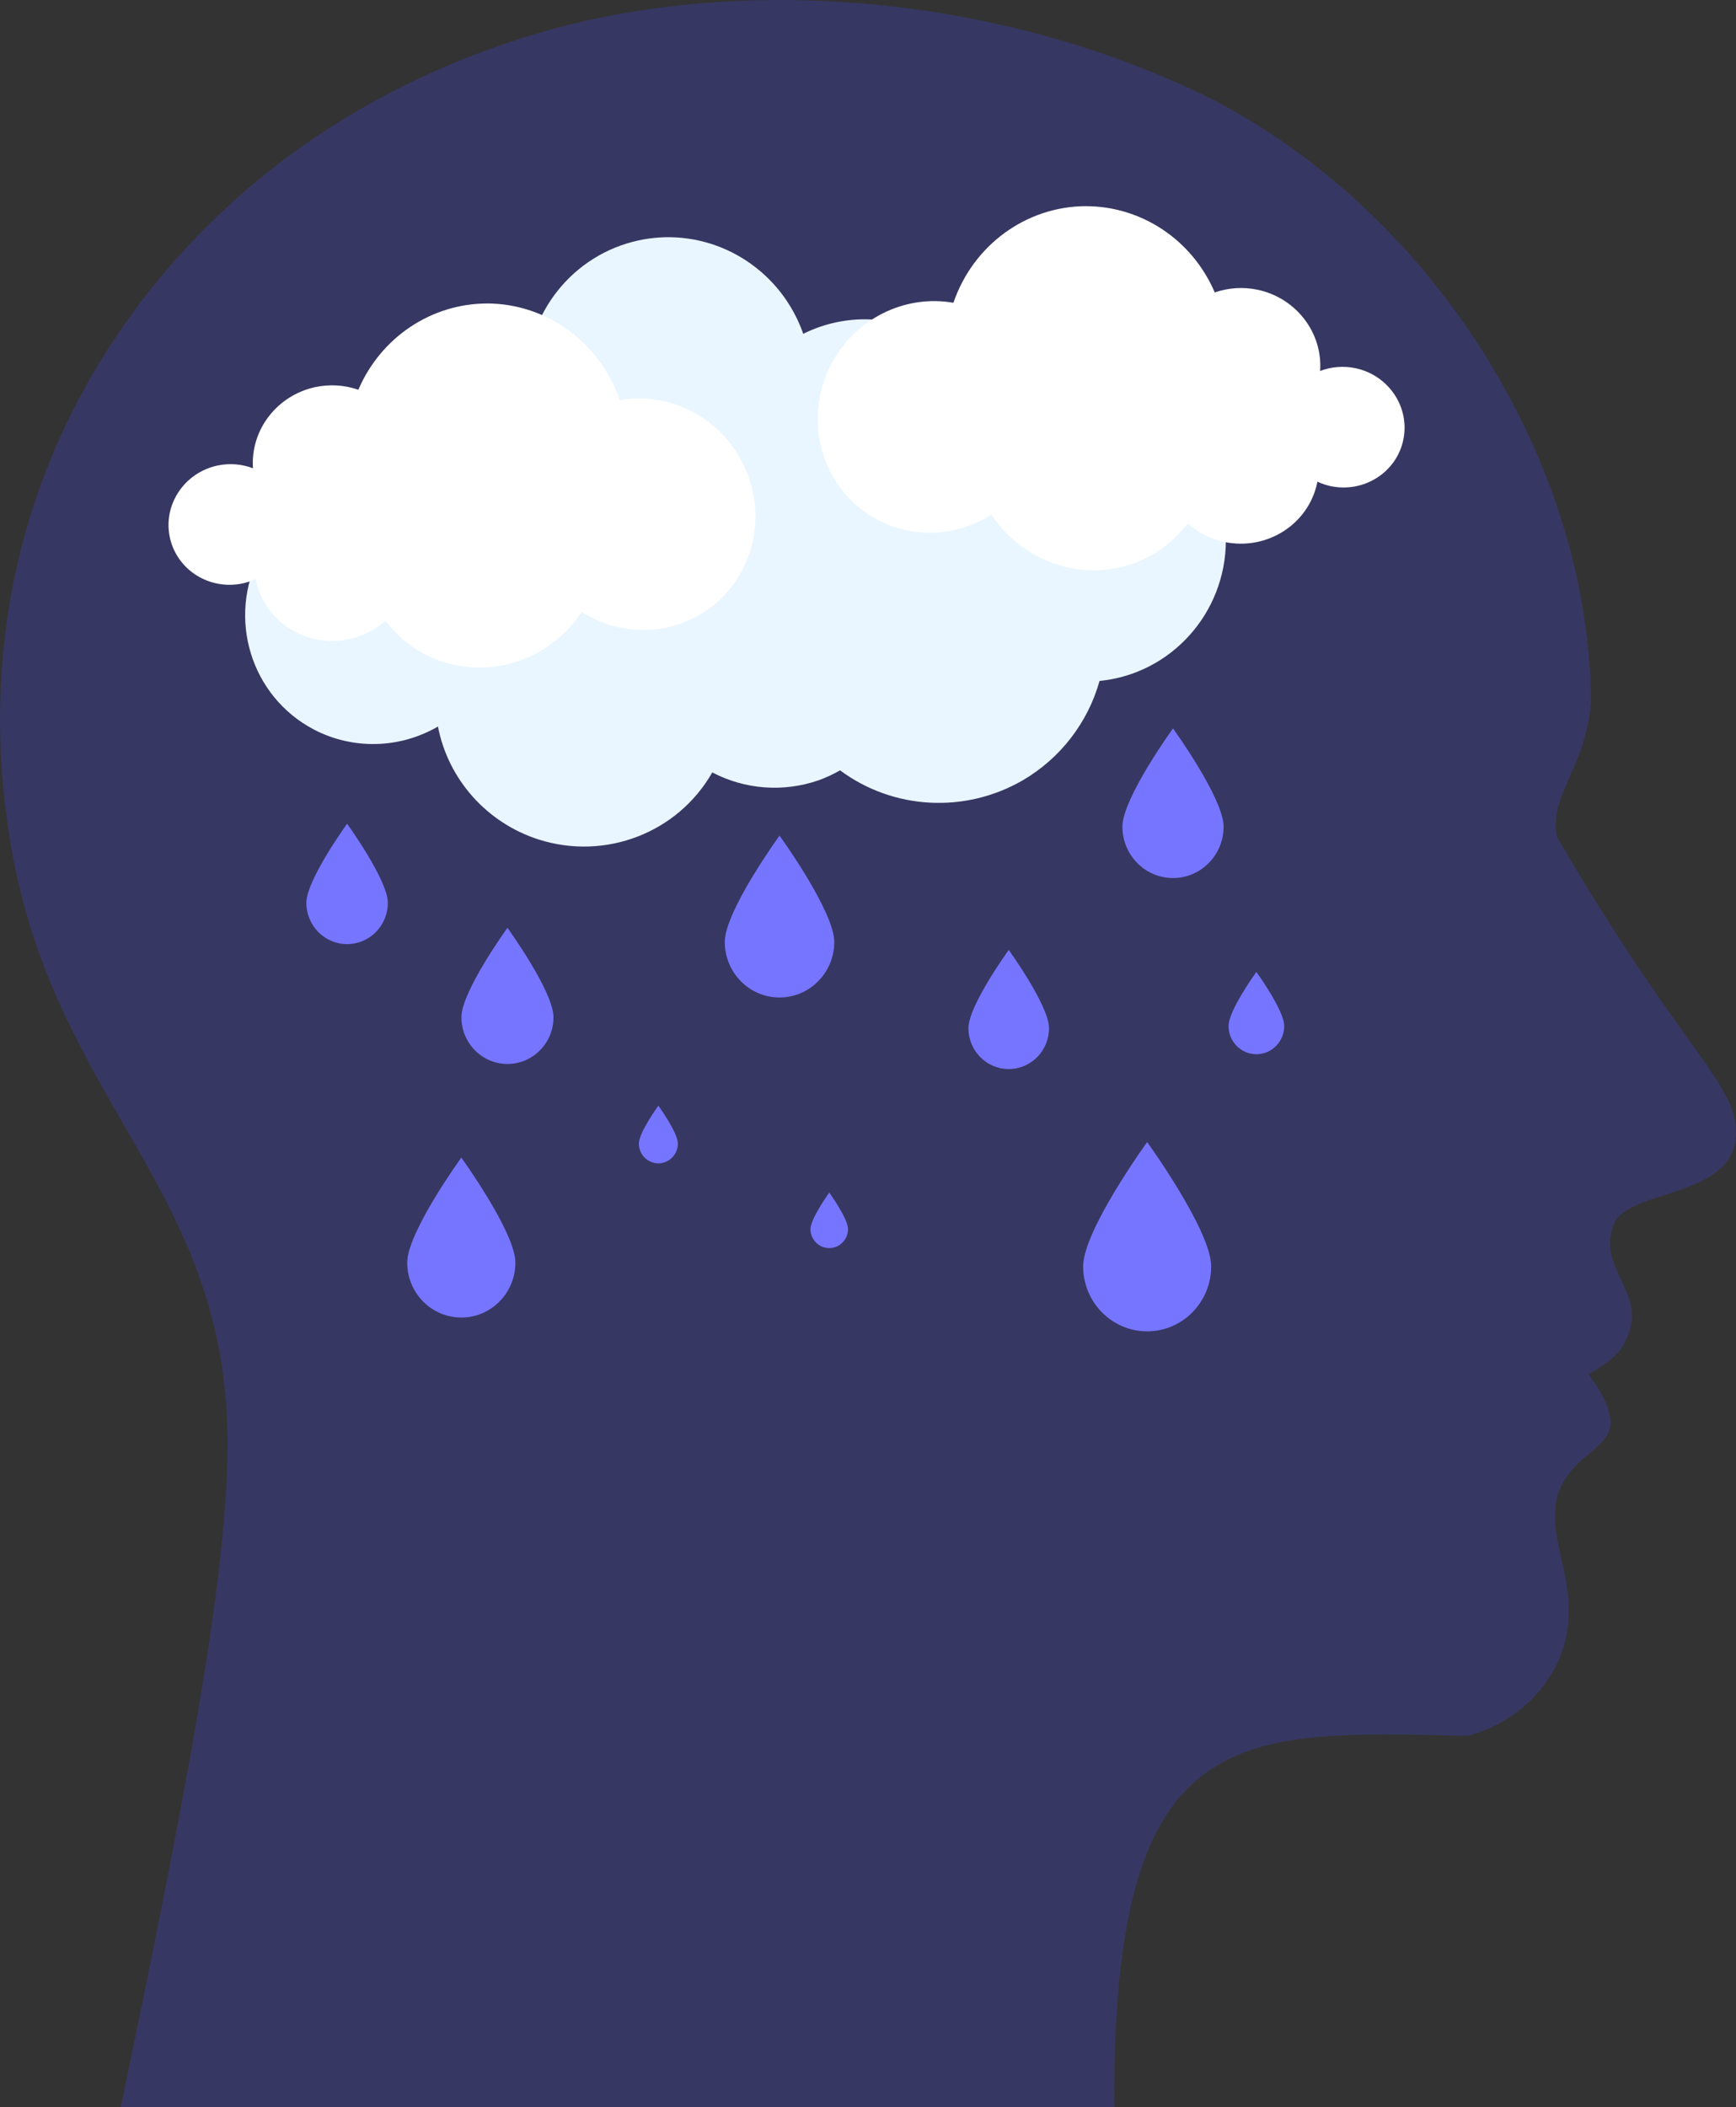
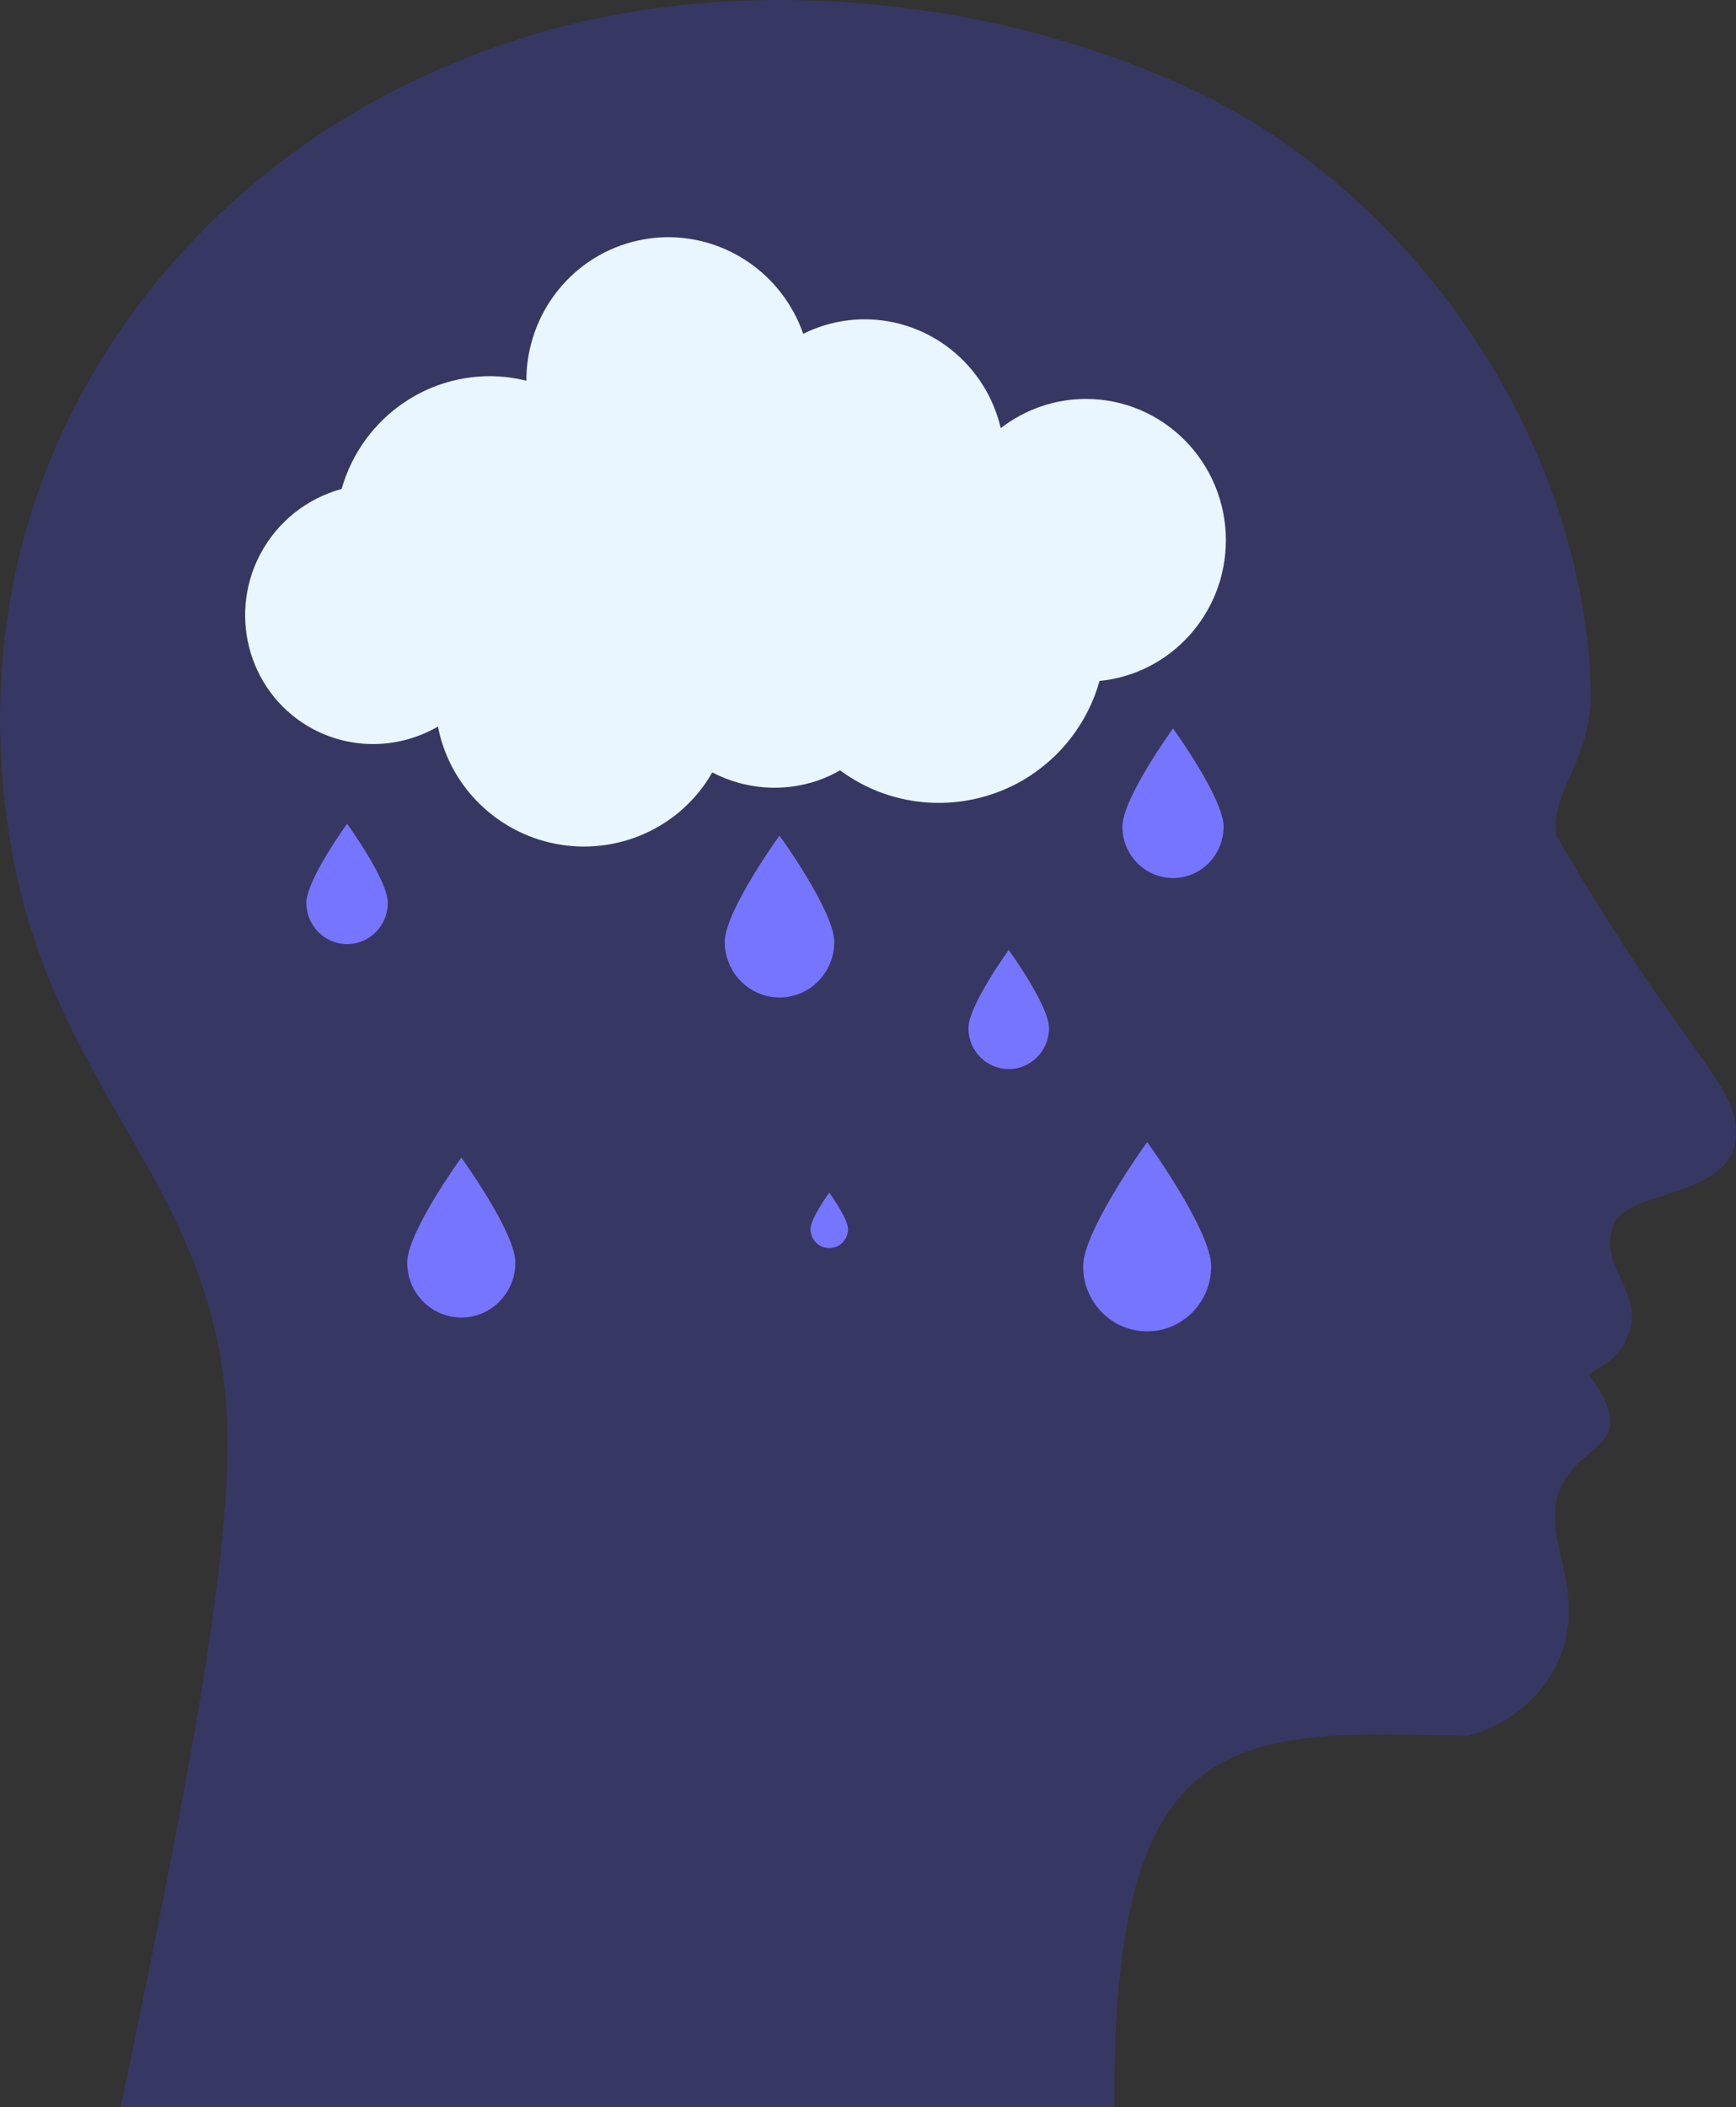
<svg xmlns="http://www.w3.org/2000/svg" id="b" data-name="Layer 2" width="60.178" height="73.011" viewBox="0 0 60.178 73.011">
  <rect x="0" y="0" width="60.178" height="73.011" fill="#333333" stroke="none" />
  <g id="c" data-name="OBJECTS">
    <g id="d" data-name="Depression Icon">
      <g id="e" data-name="path27">
        <path d="M27.01,0c-3.058.002-6.051.423-8.784,1.279C9.917,3.881,5.504,9.135,3.365,12.7.407,17.631-.631,23.372.371,29.262c1.532,8.998,7.514,11.907,7.517,20.739.002,4.89-1.618,12.975-3.701,23.01h34.441c-.086-13.457,4.317-13.03,12.246-12.863,1.721-.443,3.079-1.807,3.418-3.434.542-2.599-1.611-4.388.699-6.263.82-.666.953-.942.764-1.592-.188-.647-.671-1.171-.671-1.24.499-.334,1.051-.59,1.293-1.225.782-1.537-1.082-2.506-.425-3.992.58-1.312,4.712-.815,4.178-3.63-.276-1.456-2.309-3.17-6.162-9.782-.279-1.487,1.075-2.448,1.185-4.784-.126-8.572-5.76-17.015-13.226-20.812C37.382,1.154,32.106-.004,27.01,0Z" fill="#373763" />
      </g>
      <g id="f" data-name="path28">
        <path d="M22.835,8.23c2.218-.148,4.268,1.217,5.009,3.337.665-.331,1.397-.503,2.138-.503,2.244.006,4.191,1.565,4.709,3.772.847-.657,1.884-1.013,2.952-1.013,2.68,0,4.852,2.195,4.852,4.903h0c-.006,2.519-1.899,4.624-4.38,4.869-.404,1.444-1.357,2.679-2.658,3.441-2.002,1.159-4.496,1.024-6.336-.344-.242.139-.495.256-.758.35-1.213.416-2.543.315-3.672-.278-1.191,2.091-3.7,3.061-6.016,2.326-1.797-.575-3.138-2.078-3.494-3.915-1.331.772-2.956.809-4.308.099-2.182-1.148-3.011-3.866-1.852-6.071.589-1.114,1.612-1.933,2.821-2.26.716-2.515,3.117-4.151,5.691-3.879.24.027.478.07.713.129-.002-2.348,1.618-4.373,3.89-4.863.23-.05.463-.083.698-.099h0Z" fill="#e9f6ff" />
      </g>
      <g id="g" data-name="path29">
-         <path d="M37.646,7.143c-2.071.006-3.912,1.348-4.596,3.348-1.699-.296-3.413.563-4.233,2.122-1.035,1.973-.311,4.392,1.616,5.404,0,0,0,0,0,0,1.238.648,2.734.577,3.933-.186,1.208,1.829,3.571,2.458,5.464,1.455.525-.28.982-.673,1.34-1.15.357.318.793.539,1.263.641,1.477.313,2.921-.603,3.227-2.046,0,0,0,0,0,0,.002-.014.004-.028.005-.043.146.068.299.121.456.156,1.155.244,2.285-.472,2.524-1.601,0,0,0,0,0,0,.238-1.128-.504-2.24-1.658-2.485-.41-.086-.836-.053-1.225.096.091-1.33-.835-2.532-2.17-2.815-.495-.103-1.008-.071-1.483.094-.778-1.815-2.53-2.988-4.467-2.989h0Z" fill="#fff" />
-       </g>
+         </g>
      <g id="h" data-name="path30">
-         <path d="M16.885,10.515c2.071.006,3.912,1.348,4.596,3.348,1.699-.296,3.413.563,4.233,2.122,1.035,1.973.311,4.393-1.616,5.404,0,0,0,0,0,0-1.238.648-2.734.577-3.933-.186-1.208,1.829-3.571,2.458-5.464,1.455-.525-.28-.982-.673-1.34-1.15-.357.318-.793.539-1.263.641-1.477.313-2.921-.603-3.227-2.046,0,0,0,0,0,0-.002-.014-.004-.028-.005-.043-.146.068-.299.121-.456.156-1.155.244-2.285-.472-2.524-1.601,0,0,0,0,0,0-.238-1.128.504-2.24,1.658-2.485.41-.086.836-.053,1.225.096-.091-1.33.835-2.532,2.17-2.815.495-.103,1.008-.071,1.483.094.778-1.815,2.53-2.988,4.467-2.989h0Z" fill="#fff" />
-       </g>
+         </g>
      <g id="i" data-name="path31">
-         <path d="M19.187,35.247c0,.895-.715,1.62-1.596,1.62s-1.596-.725-1.596-1.62,1.596-3.098,1.596-3.098c0,0,1.596,2.203,1.596,3.098Z" fill="#7675ff" />
-       </g>
+         </g>
      <g id="j" data-name="use31">
-         <path d="M23.498,39.624c0,.379-.303.686-.676.686s-.676-.307-.676-.686.676-1.312.676-1.312c0,0,.676.933.676,1.312Z" fill="#7675ff" />
-       </g>
+         </g>
      <g id="k" data-name="use32">
        <path d="M36.364,35.626c0,.783-.625,1.417-1.397,1.417s-1.397-.634-1.397-1.417,1.397-2.71,1.397-2.71c0,0,1.397,1.927,1.397,2.71Z" fill="#7675ff" />
      </g>
      <g id="l" data-name="use33">
        <path d="M41.985,43.879c0,1.243-.993,2.252-2.219,2.252s-2.219-1.008-2.219-2.252,2.219-4.306,2.219-4.306c0,0,2.219,3.063,2.219,4.306Z" fill="#7675ff" />
      </g>
      <g id="m" data-name="use34">
        <path d="M42.416,28.644c0,.983-.785,1.78-1.754,1.78s-1.754-.797-1.754-1.78,1.754-3.404,1.754-3.404c0,0,1.754,2.421,1.754,3.404Z" fill="#7675ff" />
      </g>
      <g id="n" data-name="use35">
        <path d="M28.92,32.637c0,1.064-.85,1.926-1.898,1.926s-1.898-.862-1.898-1.926,1.898-3.683,1.898-3.683c0,0,1.898,2.62,1.898,3.683Z" fill="#7675ff" />
      </g>
      <g id="o" data-name="use36">
        <path d="M13.444,31.282c0,.791-.632,1.432-1.412,1.432s-1.412-.641-1.412-1.432,1.412-2.739,1.412-2.739c0,0,1.412,1.948,1.412,2.739Z" fill="#7675ff" />
      </g>
      <g id="p" data-name="use37">
        <path d="M29.397,42.587c0,.365-.291.66-.651.66s-.651-.296-.651-.66.651-1.263.651-1.263c0,0,.651.898.651,1.263Z" fill="#7675ff" />
      </g>
      <g id="q" data-name="use38">
-         <path d="M44.517,35.55c0,.541-.432.979-.965.979s-.965-.439-.965-.979.965-1.873.965-1.873c0,0,.965,1.332.965,1.873Z" fill="#7675ff" />
-       </g>
+         </g>
      <g id="r" data-name="use39">
        <path d="M17.866,43.75c0,1.051-.84,1.903-1.875,1.903s-1.875-.852-1.875-1.903,1.875-3.639,1.875-3.639c0,0,1.875,2.588,1.875,3.639Z" fill="#7675ff" />
      </g>
    </g>
  </g>
</svg>